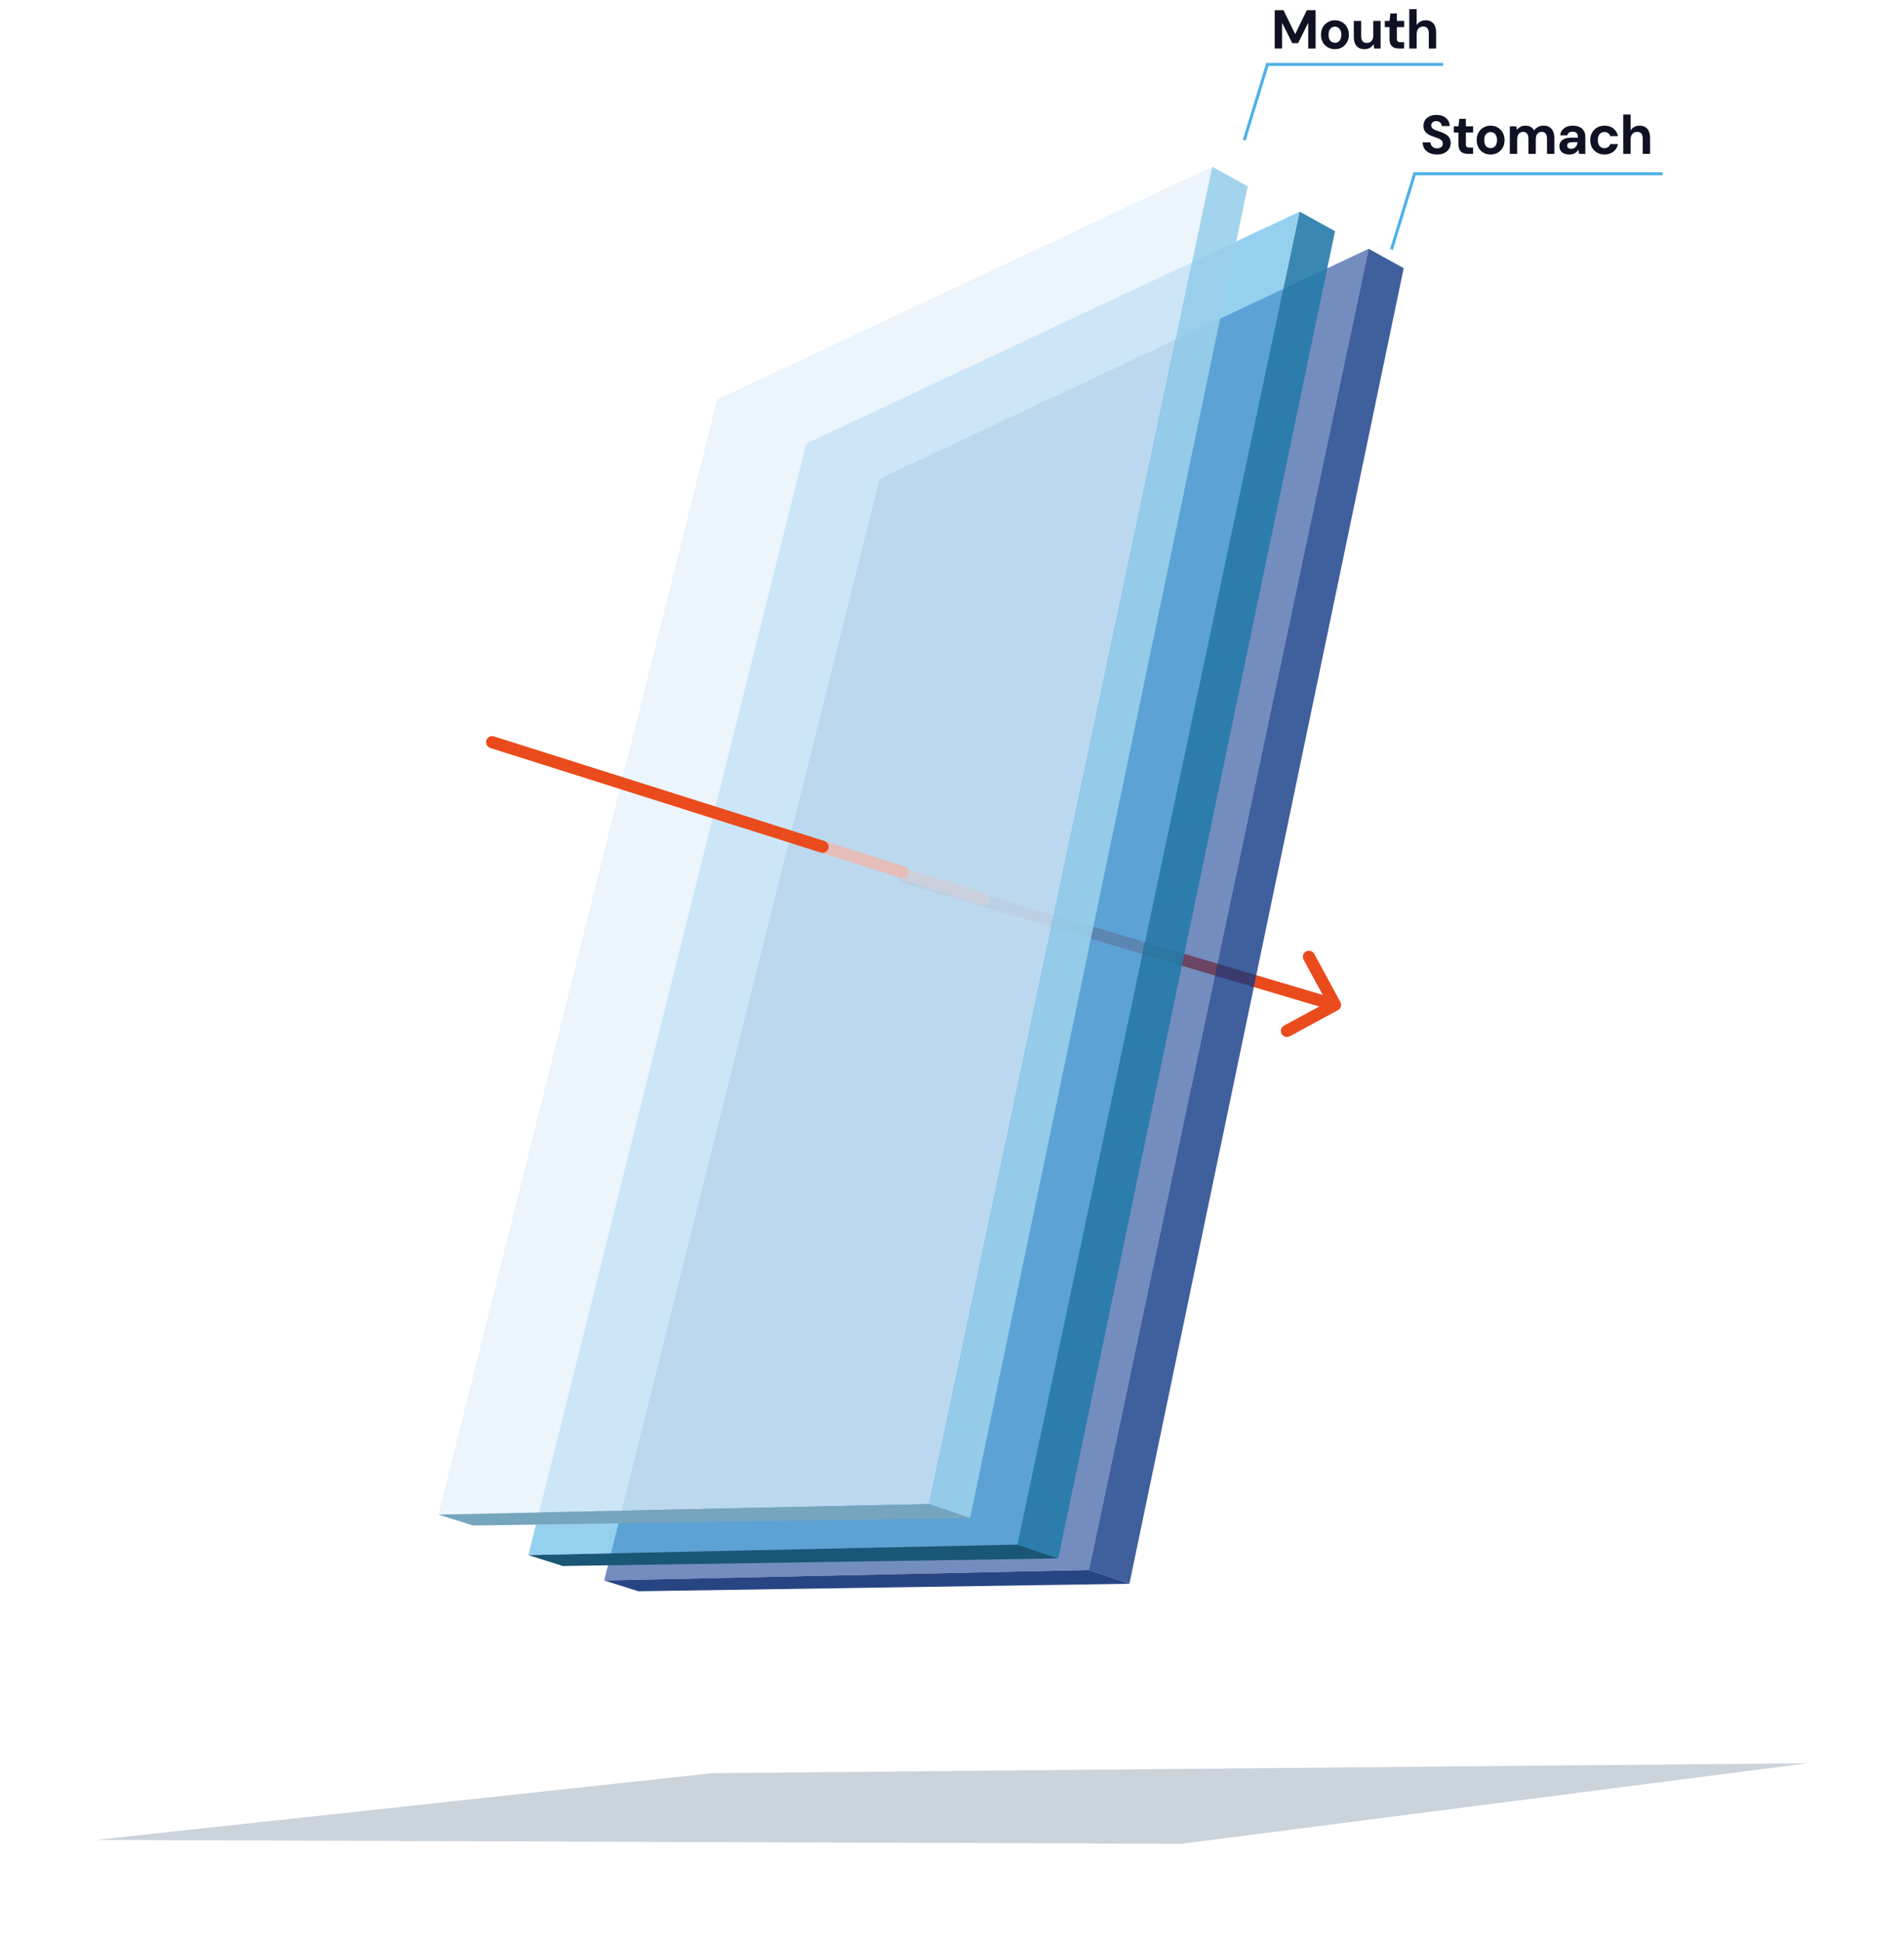
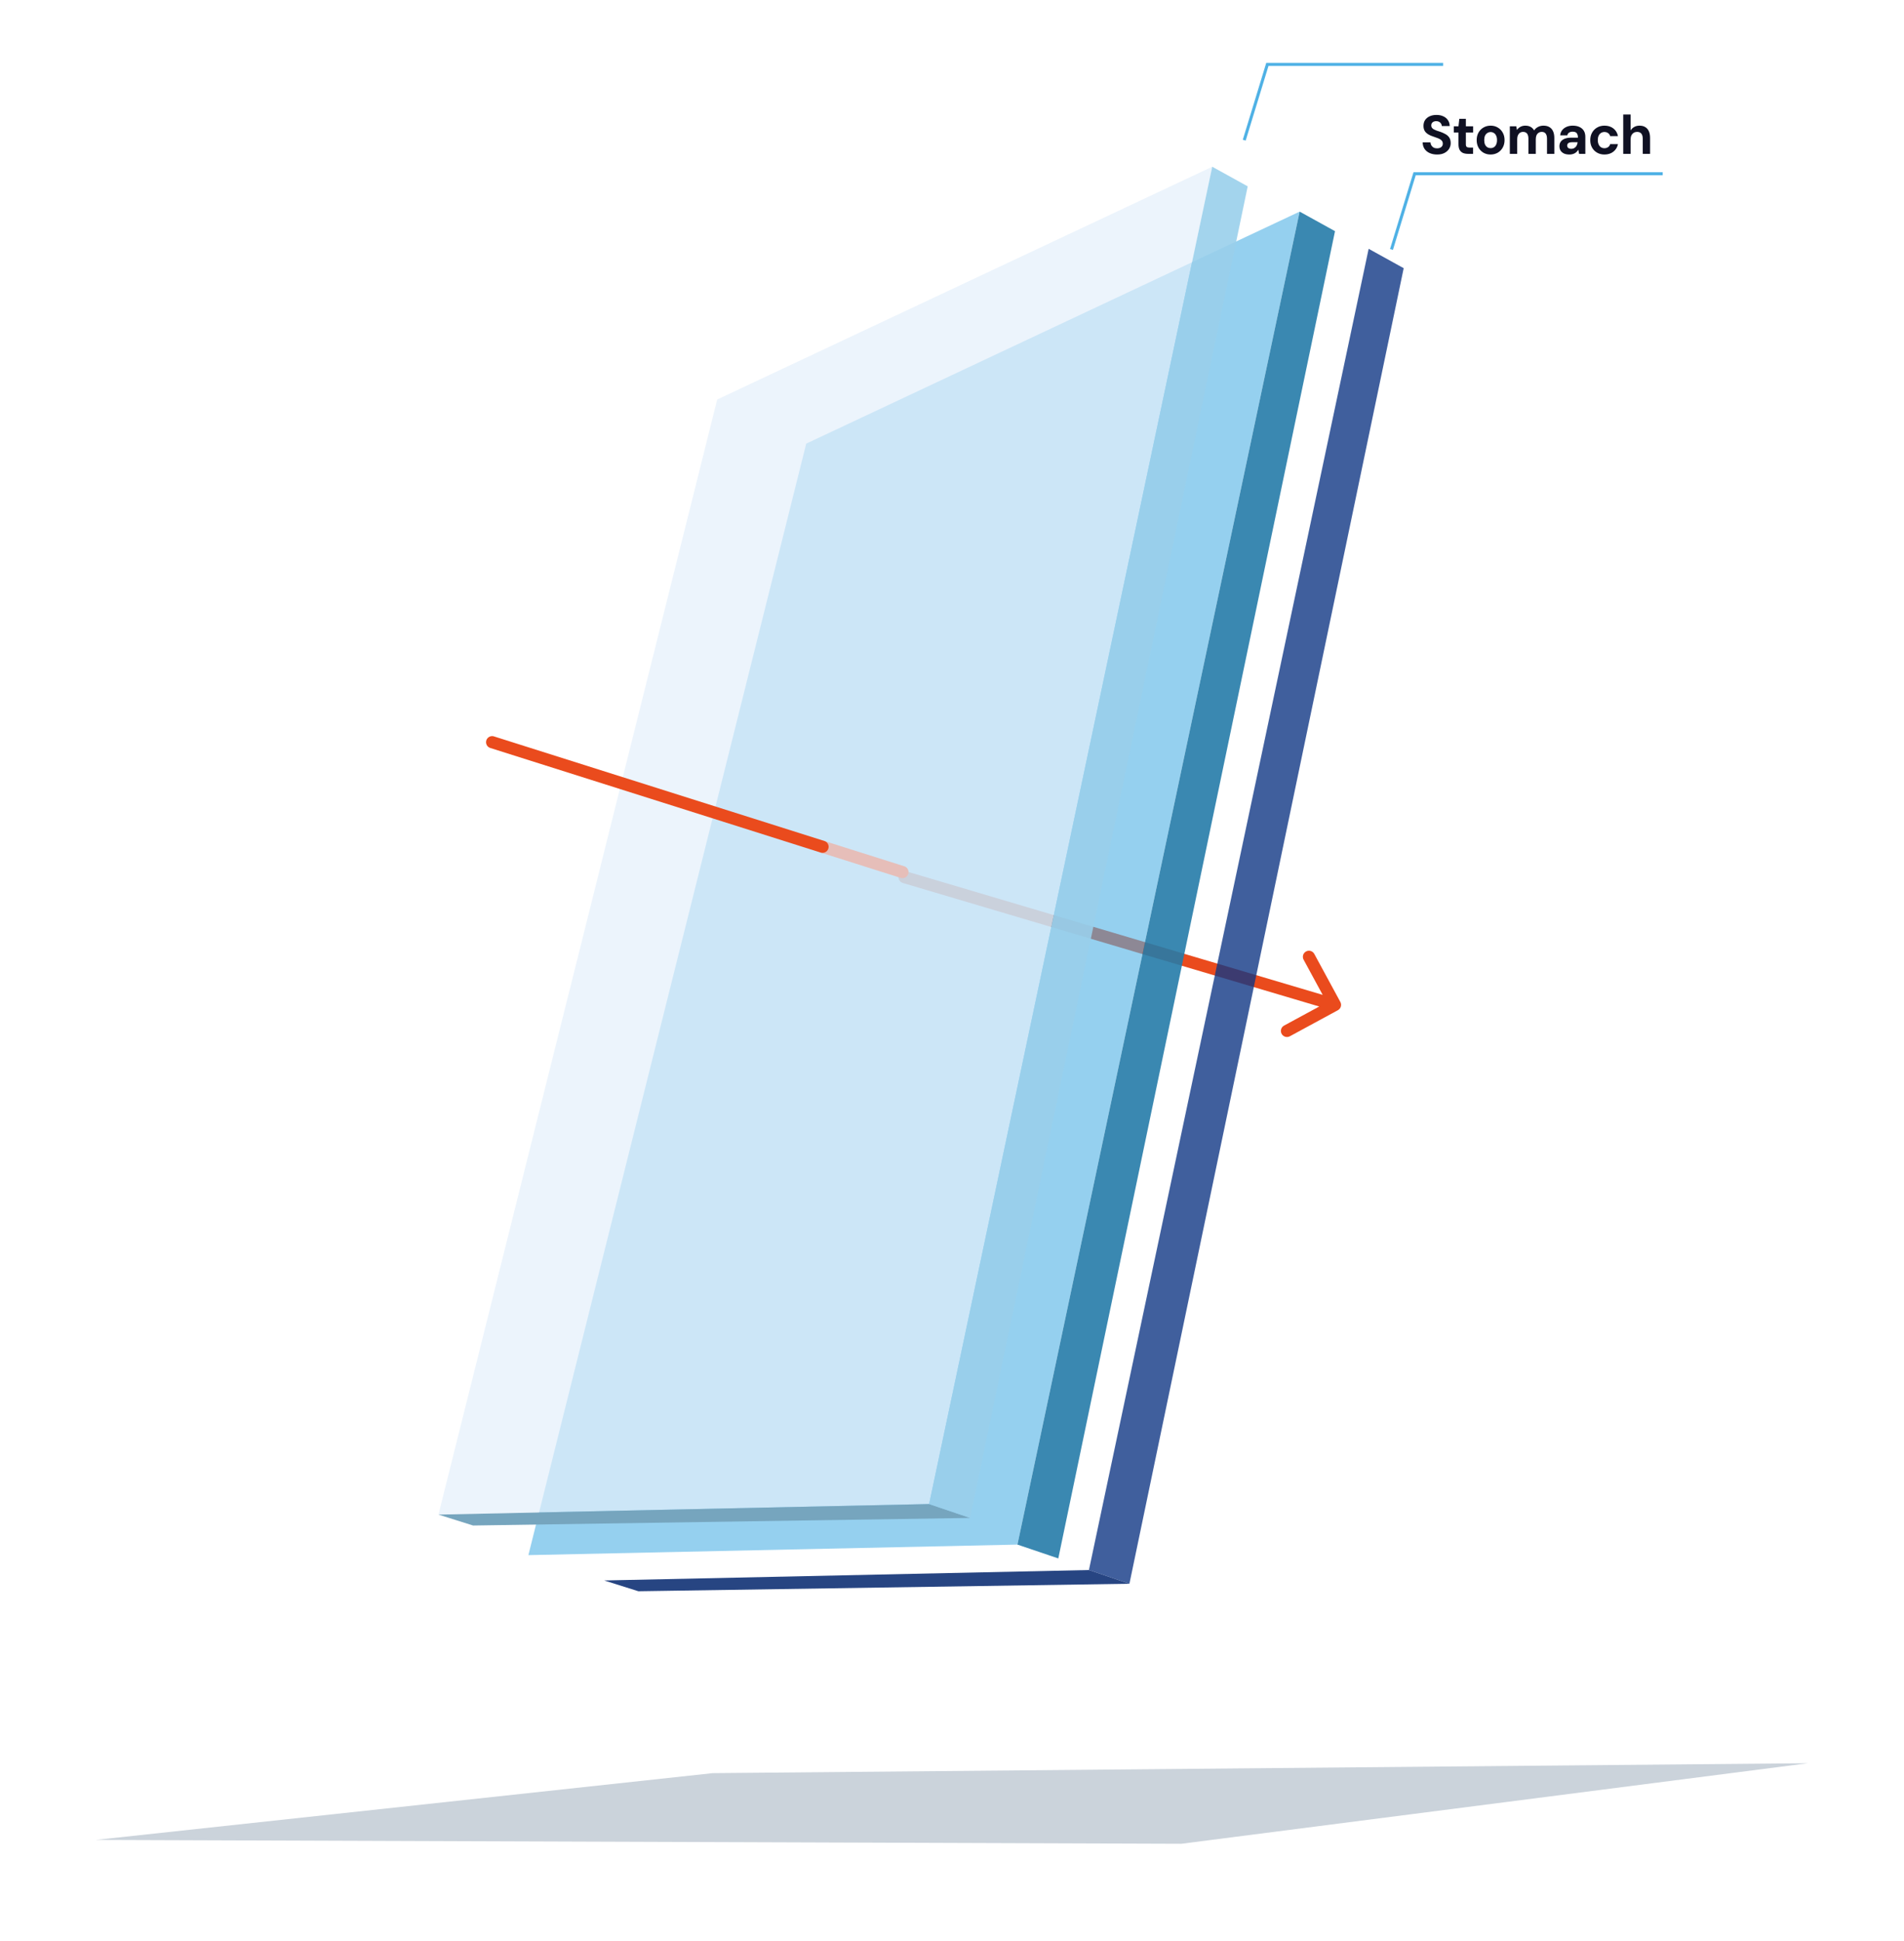
<svg xmlns="http://www.w3.org/2000/svg" fill="none" viewBox="0 0 627 639" height="639" width="627">
  <g filter="url(#filter0_f_1474_6302)">
    <path fill-opacity="0.3" fill="#506C86" d="M234.704 583.774L595.408 580.508L389.009 607.03L31.508 605.76L234.704 583.774Z" />
  </g>
  <path fill="#EA4B1D" d="M440.582 332.59C441.553 332.063 441.913 330.849 441.386 329.878L432.803 314.057C432.276 313.086 431.062 312.726 430.091 313.252C429.12 313.779 428.76 314.993 429.287 315.964L436.916 330.028L422.852 337.657C421.882 338.184 421.521 339.398 422.048 340.369C422.575 341.34 423.789 341.7 424.76 341.173L440.582 332.59ZM298.439 286.868C297.38 286.554 296.267 287.157 295.953 288.216C295.639 289.275 296.242 290.388 297.301 290.703L298.439 286.868ZM297.301 290.703L439.059 332.749L440.197 328.915L298.439 286.868L297.301 290.703Z" />
  <g filter="url(#filter1_b_1474_6302)">
-     <path fill-opacity="0.6" fill="#184194" d="M289.65 157.625L450.704 81.914L358.593 516.902L198.96 520.339L289.65 157.625Z" />
-   </g>
+     </g>
  <path fill="#274582" d="M198.96 520.34L210.226 523.89L371.926 521.42L358.593 516.902L198.96 520.34Z" />
-   <path stroke-linecap="round" stroke-width="4" stroke="#EA4B1D" d="M324.183 296.112L297.87 287.785" />
  <g filter="url(#filter2_b_1474_6302)">
    <path fill-opacity="0.6" fill="#4FB1E5" d="M265.496 146.055L427.984 69.67L335.053 508.528L174 511.996L265.496 146.055Z" />
  </g>
  <path stroke-linecap="round" stroke-width="4" stroke="#EA4B1D" d="M297.183 287.112L270.87 278.785" />
  <g filter="url(#filter3_b_1474_6302)">
    <path fill-opacity="0.7" fill="#E5F0FB" d="M236.182 131.527L399.197 54.895L305.964 495.177L144.389 498.656L236.182 131.527Z" />
  </g>
  <g filter="url(#filter4_b_1474_6302)">
    <path fill-opacity="0.8" fill="#113785" d="M371.926 521.419L462.245 88.296L450.704 81.914L358.593 516.902L371.926 521.419Z" />
  </g>
-   <path fill="#1A5676" d="M174 511.998L185.366 515.579L348.505 513.087L335.053 508.529L174 511.998Z" />
  <path fill="#76A5BE" d="M144.389 498.657L155.791 502.25L319.46 499.75L305.964 495.178L144.389 498.657Z" />
  <g filter="url(#filter5_b_1474_6302)">
    <path fill-opacity="0.9" fill="#257BA9" d="M348.505 513.085L439.628 76.108L427.985 69.67L335.054 508.528L348.505 513.085Z" />
  </g>
  <g filter="url(#filter6_b_1474_6302)">
    <path fill-opacity="0.9" fill="#99CFEB" d="M319.461 499.749L410.879 61.354L399.199 54.895L305.966 495.177L319.461 499.749Z" />
  </g>
  <path stroke-linecap="round" stroke-width="4" stroke="#EA4B1D" d="M162.06 244.352L270.87 278.786" />
  <path stroke="#4FB1E5" d="M409.736 46.141L417.356 21.205H475.228" />
  <path stroke="#4FB1E5" d="M458.222 82.139L465.842 57.203H547.543" />
-   <path fill="#101123" d="M419.772 15.967V3.367H422.67L426.522 11.233L430.338 3.367H433.236V15.967H430.806V7.507L427.476 14.203H425.55L422.202 7.507V15.967H419.772ZM439.586 16.183C438.722 16.183 437.942 15.985 437.246 15.589C436.562 15.181 436.016 14.623 435.608 13.915C435.212 13.195 435.014 12.373 435.014 11.449C435.014 10.501 435.212 9.673 435.608 8.965C436.016 8.245 436.568 7.687 437.264 7.291C437.96 6.883 438.74 6.679 439.604 6.679C440.48 6.679 441.26 6.883 441.944 7.291C442.64 7.687 443.186 8.245 443.582 8.965C443.99 9.673 444.194 10.495 444.194 11.431C444.194 12.367 443.99 13.195 443.582 13.915C443.186 14.623 442.64 15.181 441.944 15.589C441.248 15.985 440.462 16.183 439.586 16.183ZM439.586 14.077C439.994 14.077 440.354 13.981 440.666 13.789C440.99 13.597 441.242 13.303 441.422 12.907C441.614 12.511 441.71 12.019 441.71 11.431C441.71 10.843 441.614 10.357 441.422 9.973C441.242 9.577 440.99 9.283 440.666 9.091C440.354 8.887 440 8.785 439.604 8.785C439.22 8.785 438.866 8.887 438.542 9.091C438.218 9.283 437.96 9.577 437.768 9.973C437.588 10.357 437.498 10.843 437.498 11.431C437.498 12.019 437.588 12.511 437.768 12.907C437.96 13.303 438.212 13.597 438.524 13.789C438.848 13.981 439.202 14.077 439.586 14.077ZM449.312 16.183C448.58 16.183 447.95 16.033 447.422 15.733C446.906 15.421 446.51 14.971 446.234 14.383C445.958 13.783 445.82 13.045 445.82 12.169V6.895H448.25V11.917C448.25 12.649 448.4 13.201 448.7 13.573C449.012 13.945 449.486 14.131 450.122 14.131C450.53 14.131 450.89 14.041 451.202 13.861C451.514 13.669 451.76 13.399 451.94 13.051C452.132 12.691 452.228 12.253 452.228 11.737V6.895H454.64V15.967H452.516L452.318 14.491C452.054 15.007 451.664 15.421 451.148 15.733C450.632 16.033 450.02 16.183 449.312 16.183ZM460.746 15.967C460.11 15.967 459.552 15.871 459.072 15.679C458.604 15.475 458.238 15.145 457.974 14.689C457.71 14.221 457.578 13.585 457.578 12.781V8.929H456.03V6.895H457.578L457.848 4.429H460.008V6.895H462.402V8.929H460.008V12.817C460.008 13.225 460.098 13.507 460.278 13.663C460.458 13.819 460.764 13.897 461.196 13.897H462.384V15.967H460.746ZM464.087 15.967V3.007H466.517V8.245C466.817 7.765 467.213 7.387 467.705 7.111C468.209 6.823 468.791 6.679 469.451 6.679C470.207 6.679 470.843 6.841 471.359 7.165C471.875 7.477 472.265 7.933 472.529 8.533C472.793 9.133 472.925 9.877 472.925 10.765V15.967H470.513V10.981C470.513 10.261 470.363 9.709 470.063 9.325C469.763 8.929 469.289 8.731 468.641 8.731C468.245 8.731 467.885 8.827 467.561 9.019C467.237 9.211 466.979 9.493 466.787 9.865C466.607 10.225 466.517 10.657 466.517 11.161V15.967H464.087Z" />
  <path fill="#101123" d="M473.26 50.872C472.348 50.872 471.532 50.716 470.812 50.404C470.104 50.092 469.54 49.636 469.12 49.036C468.712 48.436 468.502 47.71 468.49 46.858H471.064C471.076 47.23 471.172 47.566 471.352 47.866C471.532 48.166 471.778 48.406 472.09 48.586C472.414 48.754 472.798 48.838 473.242 48.838C473.626 48.838 473.956 48.778 474.232 48.658C474.52 48.526 474.742 48.346 474.898 48.118C475.054 47.89 475.132 47.62 475.132 47.308C475.132 46.948 475.042 46.648 474.862 46.408C474.694 46.168 474.454 45.964 474.142 45.796C473.842 45.628 473.488 45.478 473.08 45.346C472.684 45.202 472.264 45.052 471.82 44.896C470.824 44.572 470.062 44.14 469.534 43.6C469.018 43.06 468.76 42.346 468.76 41.458C468.76 40.702 468.94 40.054 469.3 39.514C469.672 38.974 470.182 38.56 470.83 38.272C471.478 37.984 472.216 37.84 473.044 37.84C473.896 37.84 474.64 37.99 475.276 38.29C475.924 38.578 476.434 38.998 476.806 39.55C477.19 40.102 477.388 40.75 477.4 41.494H474.808C474.796 41.218 474.712 40.96 474.556 40.72C474.412 40.468 474.208 40.27 473.944 40.126C473.68 39.97 473.368 39.892 473.008 39.892C472.696 39.88 472.408 39.928 472.144 40.036C471.892 40.144 471.688 40.306 471.532 40.522C471.388 40.726 471.316 40.984 471.316 41.296C471.316 41.596 471.388 41.848 471.532 42.052C471.688 42.256 471.898 42.436 472.162 42.592C472.426 42.736 472.738 42.874 473.098 43.006C473.458 43.126 473.848 43.252 474.268 43.384C474.892 43.6 475.468 43.858 475.996 44.158C476.524 44.446 476.944 44.824 477.256 45.292C477.568 45.76 477.724 46.378 477.724 47.146C477.724 47.806 477.55 48.418 477.202 48.982C476.854 49.546 476.35 50.002 475.69 50.35C475.042 50.698 474.232 50.872 473.26 50.872ZM483.457 50.656C482.821 50.656 482.263 50.56 481.783 50.368C481.315 50.164 480.949 49.834 480.685 49.378C480.421 48.91 480.289 48.274 480.289 47.47V43.618H478.741V41.584H480.289L480.559 39.118H482.719V41.584H485.113V43.618H482.719V47.506C482.719 47.914 482.809 48.196 482.989 48.352C483.169 48.508 483.475 48.586 483.907 48.586H485.095V50.656H483.457ZM490.854 50.872C489.99 50.872 489.21 50.674 488.514 50.278C487.83 49.87 487.284 49.312 486.876 48.604C486.48 47.884 486.282 47.062 486.282 46.138C486.282 45.19 486.48 44.362 486.876 43.654C487.284 42.934 487.836 42.376 488.532 41.98C489.228 41.572 490.008 41.368 490.872 41.368C491.748 41.368 492.528 41.572 493.212 41.98C493.908 42.376 494.454 42.934 494.85 43.654C495.258 44.362 495.462 45.184 495.462 46.12C495.462 47.056 495.258 47.884 494.85 48.604C494.454 49.312 493.908 49.87 493.212 50.278C492.516 50.674 491.73 50.872 490.854 50.872ZM490.854 48.766C491.262 48.766 491.622 48.67 491.934 48.478C492.258 48.286 492.51 47.992 492.69 47.596C492.882 47.2 492.978 46.708 492.978 46.12C492.978 45.532 492.882 45.046 492.69 44.662C492.51 44.266 492.258 43.972 491.934 43.78C491.622 43.576 491.268 43.474 490.872 43.474C490.488 43.474 490.134 43.576 489.81 43.78C489.486 43.972 489.228 44.266 489.036 44.662C488.856 45.046 488.766 45.532 488.766 46.12C488.766 46.708 488.856 47.2 489.036 47.596C489.228 47.992 489.48 48.286 489.792 48.478C490.116 48.67 490.47 48.766 490.854 48.766ZM497.196 50.656V41.584H499.338L499.536 42.79C499.824 42.358 500.202 42.016 500.67 41.764C501.15 41.5 501.696 41.368 502.308 41.368C502.764 41.368 503.172 41.428 503.532 41.548C503.892 41.668 504.21 41.842 504.486 42.07C504.774 42.298 505.008 42.586 505.188 42.934C505.524 42.442 505.962 42.058 506.502 41.782C507.042 41.506 507.63 41.368 508.266 41.368C509.058 41.368 509.718 41.53 510.246 41.854C510.774 42.166 511.17 42.622 511.434 43.222C511.71 43.822 511.848 44.56 511.848 45.436V50.656H509.436V45.652C509.436 44.932 509.292 44.38 509.004 43.996C508.728 43.612 508.296 43.42 507.708 43.42C507.324 43.42 506.982 43.516 506.682 43.708C506.382 43.9 506.148 44.176 505.98 44.536C505.824 44.896 505.746 45.328 505.746 45.832V50.656H503.316V45.652C503.316 44.932 503.172 44.38 502.884 43.996C502.596 43.612 502.152 43.42 501.552 43.42C501.18 43.42 500.844 43.516 500.544 43.708C500.256 43.9 500.028 44.176 499.86 44.536C499.704 44.896 499.626 45.328 499.626 45.832V50.656H497.196ZM516.841 50.872C516.085 50.872 515.461 50.752 514.969 50.512C514.477 50.26 514.111 49.93 513.871 49.522C513.643 49.102 513.529 48.64 513.529 48.136C513.529 47.584 513.667 47.098 513.943 46.678C514.231 46.258 514.657 45.928 515.221 45.688C515.797 45.448 516.517 45.328 517.381 45.328H519.631C519.631 44.884 519.571 44.518 519.451 44.23C519.331 43.93 519.145 43.708 518.893 43.564C518.641 43.42 518.305 43.348 517.885 43.348C517.429 43.348 517.039 43.45 516.715 43.654C516.403 43.846 516.211 44.146 516.139 44.554H513.781C513.841 43.906 514.051 43.348 514.411 42.88C514.783 42.4 515.269 42.028 515.869 41.764C516.481 41.5 517.159 41.368 517.903 41.368C518.755 41.368 519.493 41.512 520.117 41.8C520.741 42.088 521.221 42.502 521.557 43.042C521.893 43.582 522.061 44.248 522.061 45.04V50.656H520.009L519.739 49.27C519.607 49.51 519.451 49.726 519.271 49.918C519.091 50.11 518.881 50.278 518.641 50.422C518.401 50.566 518.131 50.674 517.831 50.746C517.531 50.83 517.201 50.872 516.841 50.872ZM517.417 49C517.729 49 518.005 48.946 518.245 48.838C518.497 48.718 518.713 48.562 518.893 48.37C519.073 48.166 519.211 47.938 519.307 47.686C519.415 47.422 519.487 47.14 519.523 46.84V46.822H517.669C517.297 46.822 516.991 46.87 516.751 46.966C516.523 47.05 516.355 47.176 516.247 47.344C516.139 47.512 516.085 47.704 516.085 47.92C516.085 48.16 516.139 48.358 516.247 48.514C516.355 48.67 516.511 48.79 516.715 48.874C516.919 48.958 517.153 49 517.417 49ZM528.36 50.872C527.448 50.872 526.638 50.668 525.93 50.26C525.222 49.852 524.67 49.294 524.274 48.586C523.878 47.878 523.68 47.068 523.68 46.156C523.68 45.22 523.878 44.398 524.274 43.69C524.67 42.97 525.222 42.406 525.93 41.998C526.638 41.578 527.448 41.368 528.36 41.368C529.524 41.368 530.502 41.674 531.294 42.286C532.086 42.898 532.59 43.738 532.806 44.806H530.232C530.124 44.386 529.896 44.056 529.548 43.816C529.212 43.576 528.81 43.456 528.342 43.456C527.922 43.456 527.544 43.564 527.208 43.78C526.884 43.984 526.626 44.29 526.434 44.698C526.254 45.094 526.164 45.568 526.164 46.12C526.164 46.54 526.218 46.918 526.326 47.254C526.434 47.578 526.584 47.86 526.776 48.1C526.968 48.328 527.196 48.502 527.46 48.622C527.736 48.742 528.03 48.802 528.342 48.802C528.654 48.802 528.936 48.748 529.188 48.64C529.452 48.532 529.674 48.382 529.854 48.19C530.034 47.986 530.16 47.74 530.232 47.452H532.806C532.59 48.496 532.08 49.33 531.276 49.954C530.484 50.566 529.512 50.872 528.36 50.872ZM534.542 50.656V37.696H536.972V42.934C537.272 42.454 537.668 42.076 538.16 41.8C538.664 41.512 539.246 41.368 539.906 41.368C540.662 41.368 541.298 41.53 541.814 41.854C542.33 42.166 542.72 42.622 542.984 43.222C543.248 43.822 543.38 44.566 543.38 45.454V50.656H540.968V45.67C540.968 44.95 540.818 44.398 540.518 44.014C540.218 43.618 539.744 43.42 539.096 43.42C538.7 43.42 538.34 43.516 538.016 43.708C537.692 43.9 537.434 44.182 537.242 44.554C537.062 44.914 536.972 45.346 536.972 45.85V50.656H534.542Z" />
  <defs>
    <filter color-interpolation-filters="sRGB" filterUnits="userSpaceOnUse" height="89.322" width="626.7" y="549.108" x="0.108" id="filter0_f_1474_6302">
      <feFlood result="BackgroundImageFix" flood-opacity="0" />
      <feBlend result="shape" in2="BackgroundImageFix" in="SourceGraphic" mode="normal" />
      <feGaussianBlur result="effect1_foregroundBlur_1474_6302" stdDeviation="15.7" />
    </filter>
    <filter color-interpolation-filters="sRGB" filterUnits="userSpaceOnUse" height="468.426" width="281.744" y="66.914" x="183.96" id="filter1_b_1474_6302">
      <feFlood result="BackgroundImageFix" flood-opacity="0" />
      <feGaussianBlur stdDeviation="7.5" in="BackgroundImageFix" />
      <feComposite result="effect1_backgroundBlur_1474_6302" operator="in" in2="SourceAlpha" />
      <feBlend result="shape" in2="effect1_backgroundBlur_1474_6302" in="SourceGraphic" mode="normal" />
    </filter>
    <filter color-interpolation-filters="sRGB" filterUnits="userSpaceOnUse" height="458.326" width="269.984" y="61.67" x="166" id="filter2_b_1474_6302">
      <feFlood result="BackgroundImageFix" flood-opacity="0" />
      <feGaussianBlur stdDeviation="4" in="BackgroundImageFix" />
      <feComposite result="effect1_backgroundBlur_1474_6302" operator="in" in2="SourceAlpha" />
      <feBlend result="shape" in2="effect1_backgroundBlur_1474_6302" in="SourceGraphic" mode="normal" />
    </filter>
    <filter color-interpolation-filters="sRGB" filterUnits="userSpaceOnUse" height="453.762" width="264.809" y="49.895" x="139.389" id="filter3_b_1474_6302">
      <feFlood result="BackgroundImageFix" flood-opacity="0" />
      <feGaussianBlur stdDeviation="2.5" in="BackgroundImageFix" />
      <feComposite result="effect1_backgroundBlur_1474_6302" operator="in" in2="SourceAlpha" />
      <feBlend result="shape" in2="effect1_backgroundBlur_1474_6302" in="SourceGraphic" mode="normal" />
    </filter>
    <filter color-interpolation-filters="sRGB" filterUnits="userSpaceOnUse" height="639.506" width="303.652" y="-18.086" x="258.593" id="filter4_b_1474_6302">
      <feFlood result="BackgroundImageFix" flood-opacity="0" />
      <feGaussianBlur stdDeviation="50" in="BackgroundImageFix" />
      <feComposite result="effect1_backgroundBlur_1474_6302" operator="in" in2="SourceAlpha" />
      <feBlend result="shape" in2="effect1_backgroundBlur_1474_6302" in="SourceGraphic" mode="normal" />
    </filter>
    <filter color-interpolation-filters="sRGB" filterUnits="userSpaceOnUse" height="643.416" width="304.574" y="-30.33" x="235.054" id="filter5_b_1474_6302">
      <feFlood result="BackgroundImageFix" flood-opacity="0" />
      <feGaussianBlur stdDeviation="50" in="BackgroundImageFix" />
      <feComposite result="effect1_backgroundBlur_1474_6302" operator="in" in2="SourceAlpha" />
      <feBlend result="shape" in2="effect1_backgroundBlur_1474_6302" in="SourceGraphic" mode="normal" />
    </filter>
    <filter color-interpolation-filters="sRGB" filterUnits="userSpaceOnUse" height="644.855" width="304.914" y="-45.105" x="205.966" id="filter6_b_1474_6302">
      <feFlood result="BackgroundImageFix" flood-opacity="0" />
      <feGaussianBlur stdDeviation="50" in="BackgroundImageFix" />
      <feComposite result="effect1_backgroundBlur_1474_6302" operator="in" in2="SourceAlpha" />
      <feBlend result="shape" in2="effect1_backgroundBlur_1474_6302" in="SourceGraphic" mode="normal" />
    </filter>
  </defs>
</svg>